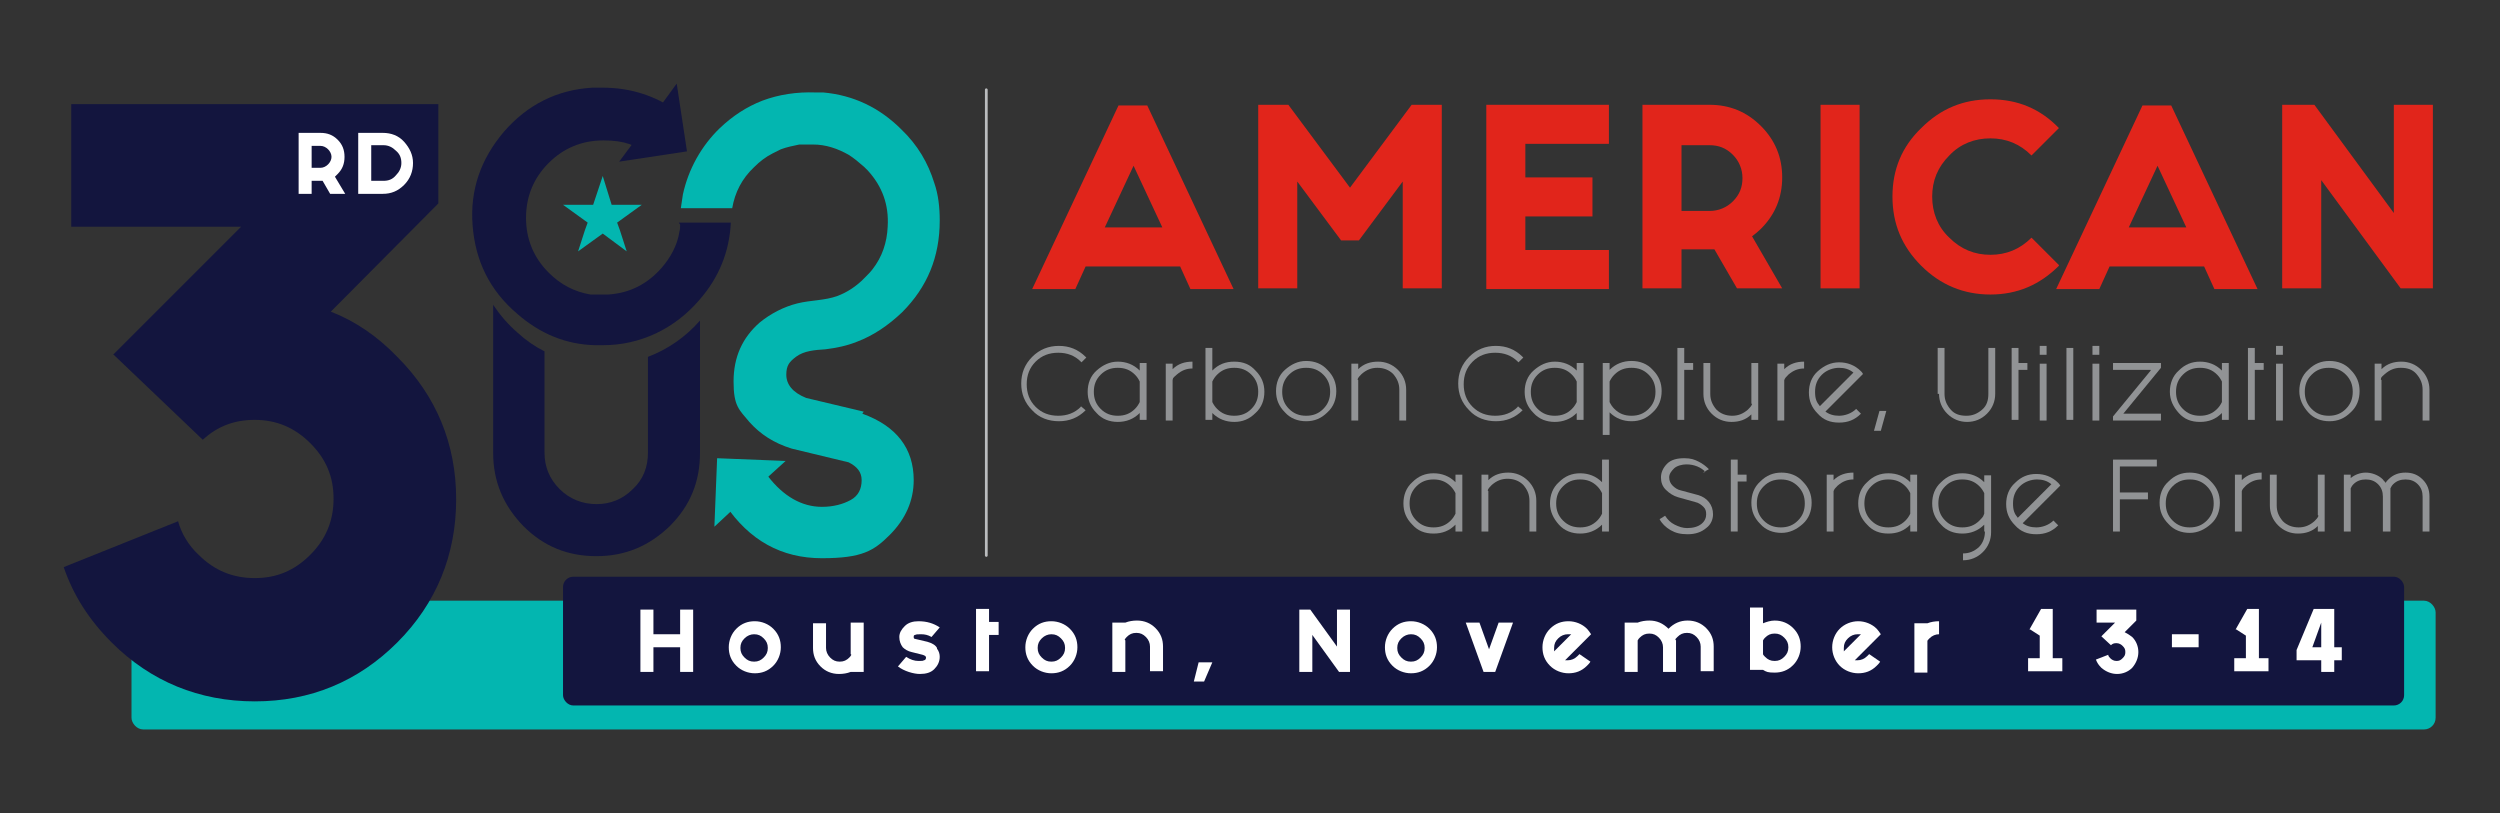
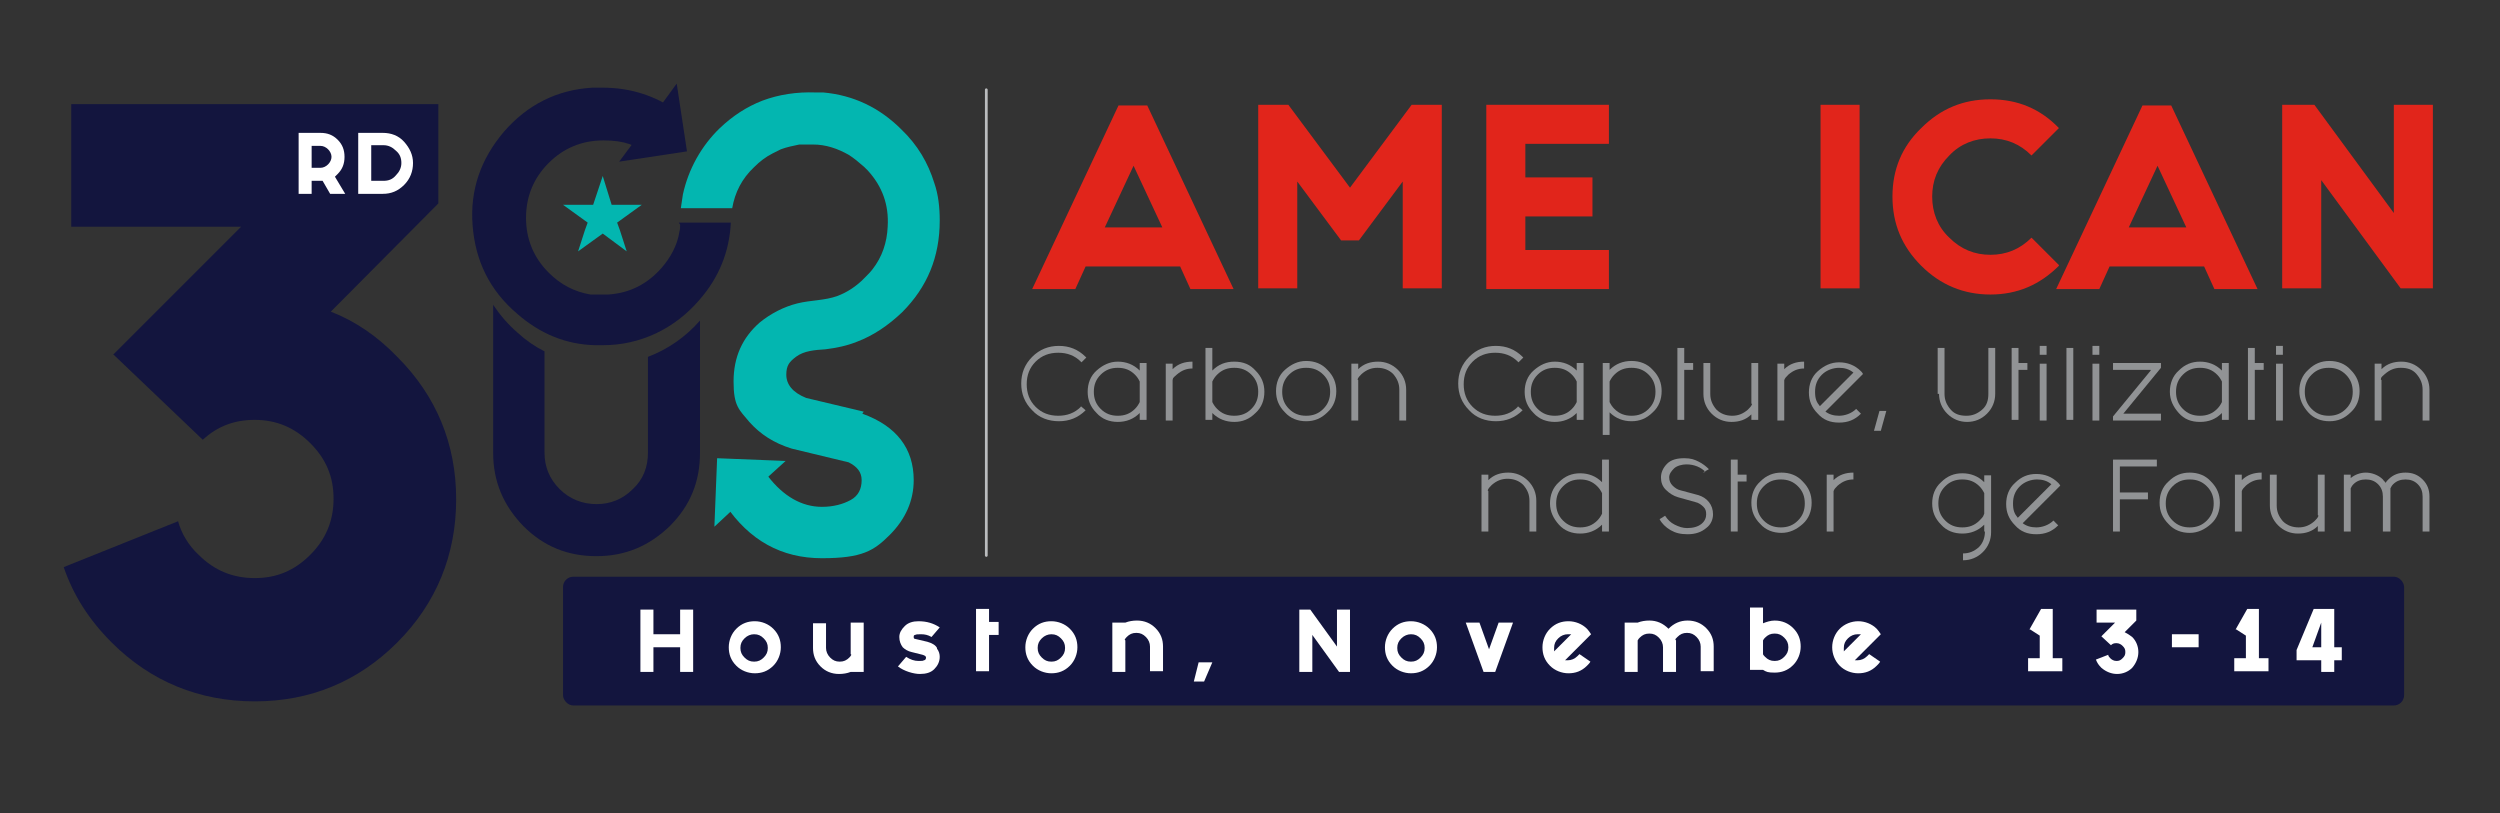
<svg xmlns="http://www.w3.org/2000/svg" id="Layer_1" data-name="Layer 1" width="365" height="118.7" viewBox="0 0 365 118.7">
  <rect x="0" y="0" width="365" height="118.7" fill="#333333" stroke="none" />
  <defs>
    <style>      .cls-1 {        fill: #919395;      }      .cls-1, .cls-2, .cls-3, .cls-4, .cls-5, .cls-6 {        stroke-width: 0px;      }      .cls-2 {        fill: #03b6b0;      }      .cls-3 {        fill: #13153e;      }      .cls-4 {        fill: #babcbe;      }      .cls-5 {        fill: #e1251b;      }      .cls-6 {        fill: #fff;      }    </style>
  </defs>
-   <rect class="cls-2" x="19.2" y="87.7" width="336.4" height="18.8" rx="1.7" ry="1.7" />
  <g>
    <path class="cls-5" d="M172.3,38.9h-13.8l-1.5,3.3h-6.3l12.6-26.8h4.2l12.6,26.8h-6.3l-1.5-3.3ZM169.7,33.2l-4.2-9-4.2,9h8.5Z" />
    <path class="cls-5" d="M188.1,15.3l9,12.1,9-12.1h4.4v26.8h-5.7v-15.6l-6.4,8.6h-2.6l-6.4-8.6v15.6h-5.7V15.3h4.4Z" />
    <path class="cls-5" d="M234.9,15.3v5.7h-12.2v4.9h9.8v5.7h-9.8v4.9h12.2v5.7h-17.9V15.3h17.9Z" />
-     <path class="cls-5" d="M245.5,36.4v5.7h-5.7V15.3h9.8c2.9,0,5.4,1,7.5,3.1,2.1,2.1,3.1,4.6,3.1,7.5s-1,5.4-3.1,7.5c-.4.4-.9.8-1.3,1.1l4.4,7.6h-6.6l-3.3-5.7c-.2,0-.5,0-.7,0h-4.1ZM245.5,21v9.8h4.1c1.3,0,2.5-.5,3.4-1.4,1-1,1.4-2.1,1.4-3.4s-.5-2.5-1.4-3.4c-1-1-2.1-1.4-3.4-1.4h-4.1Z" />
    <path class="cls-5" d="M271.5,15.3v26.8h-5.7V15.3h5.7Z" />
    <path class="cls-5" d="M300.6,38.8c-2.8,2.8-6.1,4.2-10,4.2s-7.3-1.4-10.1-4.2c-2.8-2.8-4.2-6.1-4.2-10.1s1.4-7.3,4.2-10c2.8-2.8,6.1-4.2,10.1-4.2s7.3,1.4,10,4.2l-4,4c-1.7-1.7-3.7-2.5-6-2.5s-4.4.8-6,2.5c-1.7,1.7-2.5,3.7-2.5,6s.8,4.4,2.5,6c1.7,1.7,3.7,2.5,6,2.5s4.3-.8,6-2.5l4,4Z" />
    <path class="cls-5" d="M321.8,38.9h-13.8l-1.5,3.3h-6.3l12.6-26.8h4.2l12.6,26.8h-6.3l-1.5-3.3ZM319.2,33.2l-4.2-9-4.2,9h8.5Z" />
    <path class="cls-5" d="M338.9,26.3v15.8h-5.7V15.3h4.7l11.6,15.8v-15.8h5.7v26.8h-4.7l-11.6-15.8Z" />
  </g>
  <g>
    <path class="cls-1" d="M157.8,59.3l.7.6s0,0,0,0c-1.1,1.1-2.4,1.6-3.9,1.6s-2.9-.5-3.9-1.6c-1.1-1.1-1.6-2.4-1.6-3.9s.5-2.8,1.6-3.9c1.1-1.1,2.4-1.6,3.9-1.6s2.8.5,3.9,1.6c0,0,0,0,.1.1l-.7.7s0,0-.1-.1c-.9-.9-2-1.3-3.3-1.3s-2.4.4-3.3,1.3c-.9.9-1.3,2-1.3,3.3s.4,2.4,1.3,3.3,2,1.3,3.3,1.3,2.4-.4,3.3-1.3c0,0,0,0,0,0Z" />
    <path class="cls-1" d="M166.4,53h1v8.3h-1v-1c-.9.9-2,1.3-3.2,1.3s-2.3-.4-3.1-1.3c-.9-.9-1.3-1.9-1.3-3.1s.4-2.3,1.3-3.1,1.9-1.3,3.1-1.3,2.3.4,3.2,1.3v-1ZM166.4,55.7c-.2-.4-.4-.7-.7-1-.7-.7-1.5-1-2.5-1s-1.8.3-2.5,1-1,1.5-1,2.5.3,1.8,1,2.5,1.5,1,2.5,1,1.8-.3,2.5-1c.3-.3.5-.6.7-1v-3Z" />
    <path class="cls-1" d="M171.2,55.5v5.9h-1v-8.3h1v.8c.8-.8,1.8-1.1,2.9-1.1v1c-.9,0-1.6.3-2.3.9s-.5.5-.6.8Z" />
    <path class="cls-1" d="M177,54.1c.9-.9,1.9-1.3,3.2-1.3s2.3.4,3.1,1.3c.9.9,1.3,1.9,1.3,3.1s-.4,2.3-1.3,3.1c-.9.9-1.9,1.3-3.1,1.3s-2.3-.4-3.2-1.3v1h-1v-10.5h1v3.2ZM177,58.7c.2.4.4.7.7,1,.7.7,1.5,1,2.5,1s1.8-.3,2.5-1,1-1.5,1-2.5-.3-1.8-1-2.5-1.5-1-2.5-1-1.8.3-2.5,1c-.3.3-.5.6-.7,1v3Z" />
    <path class="cls-1" d="M193.8,54c.9.9,1.3,1.9,1.3,3.1s-.4,2.3-1.3,3.1c-.9.9-1.9,1.3-3.1,1.3s-2.3-.4-3.1-1.3c-.9-.9-1.3-1.9-1.3-3.1s.4-2.3,1.3-3.1,1.9-1.3,3.1-1.3,2.3.4,3.1,1.3ZM190.7,53.7c-1,0-1.8.3-2.5,1s-1,1.5-1,2.5.3,1.8,1,2.5,1.5,1,2.5,1,1.8-.3,2.5-1,1-1.5,1-2.5-.3-1.8-1-2.5-1.5-1-2.5-1Z" />
    <path class="cls-1" d="M198.3,55.5v5.9h-1v-8.3h1v.8c.8-.8,1.8-1.1,2.9-1.1s2.1.4,2.9,1.2c.8.8,1.2,1.8,1.2,2.9v4.5h-1v-4.5c0-.9-.3-1.6-.9-2.3-.6-.6-1.4-.9-2.3-.9s-1.6.3-2.3.9c-.3.3-.5.5-.6.8Z" />
    <path class="cls-1" d="M221.6,59.3l.7.6s0,0,0,0c-1.1,1.1-2.4,1.6-3.9,1.6s-2.9-.5-3.9-1.6c-1.1-1.1-1.6-2.4-1.6-3.9s.5-2.8,1.6-3.9c1.1-1.1,2.4-1.6,3.9-1.6s2.8.5,3.9,1.6c0,0,0,0,.1.1l-.7.7s0,0-.1-.1c-.9-.9-2-1.3-3.3-1.3s-2.4.4-3.3,1.3c-.9.9-1.3,2-1.3,3.3s.4,2.4,1.3,3.3,2,1.3,3.3,1.3,2.4-.4,3.3-1.3c0,0,0,0,0,0Z" />
    <path class="cls-1" d="M230.2,53h1v8.3h-1v-1c-.9.9-2,1.3-3.2,1.3s-2.3-.4-3.1-1.3c-.9-.9-1.3-1.9-1.3-3.1s.4-2.3,1.3-3.1,1.9-1.3,3.1-1.3,2.3.4,3.2,1.3v-1ZM230.2,55.7c-.2-.4-.4-.7-.7-1-.7-.7-1.5-1-2.5-1s-1.8.3-2.5,1-1,1.5-1,2.5.3,1.8,1,2.5,1.5,1,2.5,1,1.8-.3,2.5-1c.3-.3.5-.6.7-1v-3Z" />
    <path class="cls-1" d="M235,63.5h-1v-10.5h1v1c.9-.9,2-1.3,3.2-1.3s2.3.4,3.1,1.3c.9.9,1.3,1.9,1.3,3.1s-.4,2.3-1.3,3.1c-.9.9-1.9,1.3-3.1,1.3s-2.3-.4-3.2-1.3v3.2ZM235,58.7c.2.4.4.7.7,1,.7.7,1.5,1,2.5,1s1.8-.3,2.5-1,1-1.5,1-2.5-.3-1.8-1-2.5-1.5-1-2.5-1-1.8.3-2.5,1c-.3.3-.5.6-.7,1v3Z" />
    <path class="cls-1" d="M244.9,50.8h1v2.2h1.3v1h-1.3v7.3h-1v-10.5Z" />
    <path class="cls-1" d="M255.7,58.9v-5.9h1v8.3h-1v-.8c-.8.8-1.8,1.1-2.9,1.1s-2.1-.4-2.9-1.2c-.8-.8-1.2-1.8-1.2-2.9v-4.5h1v4.5c0,.9.3,1.6.9,2.3.6.6,1.4.9,2.3.9s1.6-.3,2.3-.9c.3-.3.5-.5.6-.8Z" />
    <path class="cls-1" d="M260.5,55.5v5.9h-1v-8.3h1v.8c.8-.8,1.8-1.1,2.9-1.1v1c-.9,0-1.6.3-2.3.9-.3.3-.5.5-.6.8Z" />
    <path class="cls-1" d="M266.4,60c.6.5,1.3.7,2.1.7s1.8-.3,2.5-1l.7.7c-.9.9-1.9,1.3-3.2,1.3s-2.3-.4-3.1-1.3c-.9-.9-1.3-1.9-1.3-3.1s.4-2.3,1.3-3.1,1.9-1.3,3.1-1.3,2.3.4,3.2,1.3c.1.1.2.2.3.4l-5.6,5.6ZM270.6,54.4c-.6-.5-1.3-.7-2.1-.7s-1.8.3-2.5,1-1,1.5-1,2.5.2,1.5.7,2.1l4.9-4.9Z" />
    <path class="cls-1" d="M273.6,62.9l.8-2.9h1l-.8,2.9h-1Z" />
    <path class="cls-1" d="M282.9,57.5v-6.7h1v6.7c0,.9.3,1.6.9,2.3s1.4.9,2.3.9,1.6-.3,2.3-.9.9-1.4.9-2.3v-6.7h1v6.7c0,1.1-.4,2.1-1.2,2.9-.8.8-1.8,1.2-2.9,1.2s-2.1-.4-2.9-1.2c-.8-.8-1.2-1.8-1.2-2.9Z" />
    <path class="cls-1" d="M293.7,50.8h1v2.2h1.3v1h-1.3v7.3h-1v-10.5Z" />
    <path class="cls-1" d="M298.8,50.5v1.3h-1v-1.3h1ZM298.8,53.1v8.3h-1v-8.3h1Z" />
    <path class="cls-1" d="M302.7,50.8v10.5h-1v-10.5h1Z" />
    <path class="cls-1" d="M306.5,50.5v1.3h-1v-1.3h1ZM306.5,53.1v8.3h-1v-8.3h1Z" />
    <path class="cls-1" d="M314,54h-5.5v-1h7v.7l-5.5,6.7h5.5v1h-7v-.6l5.5-6.7Z" />
    <path class="cls-1" d="M324.4,53h1v8.3h-1v-1c-.9.9-1.9,1.3-3.2,1.3s-2.3-.4-3.1-1.3-1.3-1.9-1.3-3.1.4-2.3,1.3-3.1c.9-.9,1.9-1.3,3.1-1.3s2.3.4,3.2,1.3v-1ZM324.4,55.7c-.2-.4-.4-.7-.7-1-.7-.7-1.5-1-2.5-1s-1.8.3-2.5,1c-.7.7-1,1.5-1,2.5s.3,1.8,1,2.5c.7.7,1.5,1,2.5,1s1.8-.3,2.5-1c.3-.3.5-.6.7-1v-3Z" />
    <path class="cls-1" d="M328.2,50.8h1v2.2h1.3v1h-1.3v7.3h-1v-10.5Z" />
    <path class="cls-1" d="M333.3,50.5v1.3h-1v-1.3h1ZM333.3,53.1v8.3h-1v-8.3h1Z" />
    <path class="cls-1" d="M343.2,54c.9.9,1.3,1.9,1.3,3.1s-.4,2.3-1.3,3.1c-.9.9-1.9,1.3-3.1,1.3s-2.3-.4-3.1-1.3-1.3-1.9-1.3-3.1.4-2.3,1.3-3.1c.9-.9,1.9-1.3,3.1-1.3s2.3.4,3.1,1.3ZM340,53.7c-1,0-1.8.3-2.5,1-.7.7-1,1.5-1,2.5s.3,1.8,1,2.5c.7.7,1.5,1,2.5,1s1.8-.3,2.5-1c.7-.7,1-1.5,1-2.5s-.3-1.8-1-2.5c-.7-.7-1.5-1-2.5-1Z" />
    <path class="cls-1" d="M347.7,55.5v5.9h-1v-8.3h1v.8c.8-.8,1.8-1.1,2.9-1.1s2.1.4,2.9,1.2c.8.8,1.2,1.8,1.2,2.9v4.5h-1v-4.5c0-.9-.3-1.6-.9-2.3s-1.4-.9-2.3-.9-1.6.3-2.3.9-.5.5-.6.8Z" />
-     <path class="cls-1" d="M212.5,69.3h1v8.3h-1v-1c-.9.9-1.9,1.3-3.2,1.3s-2.3-.4-3.1-1.3c-.9-.9-1.3-1.9-1.3-3.1s.4-2.3,1.3-3.1c.9-.9,1.9-1.3,3.1-1.3s2.3.4,3.2,1.3v-1ZM212.5,72c-.2-.4-.4-.7-.7-1-.7-.7-1.5-1-2.5-1s-1.8.3-2.5,1c-.7.7-1,1.5-1,2.5s.3,1.8,1,2.5c.7.7,1.5,1,2.5,1s1.8-.3,2.5-1c.3-.3.5-.6.7-1v-3Z" />
    <path class="cls-1" d="M217.3,71.7v5.9h-1v-8.3h1v.8c.8-.8,1.8-1.1,2.9-1.1s2.1.4,2.9,1.2c.8.8,1.2,1.8,1.2,2.9v4.5h-1v-4.5c0-.9-.3-1.6-.9-2.3-.6-.6-1.4-.9-2.3-.9s-1.6.3-2.3.9c-.3.3-.5.5-.6.8Z" />
    <path class="cls-1" d="M233.9,67.1h1v10.5h-1v-1c-.9.9-2,1.3-3.2,1.3s-2.3-.4-3.1-1.3-1.3-1.9-1.3-3.1.4-2.3,1.3-3.1c.9-.9,1.9-1.3,3.1-1.3s2.3.4,3.2,1.3v-3.2ZM233.9,72c-.2-.4-.4-.7-.7-1-.7-.7-1.5-1-2.5-1s-1.8.3-2.5,1c-.7.7-1,1.5-1,2.5s.3,1.8,1,2.5c.7.7,1.5,1,2.5,1s1.8-.3,2.5-1c.3-.3.5-.6.7-1v-3Z" />
    <path class="cls-1" d="M249,68.9c-.3-.3-.7-.6-1.2-.8s-1-.3-1.6-.3-1.4.2-1.8.6c-.4.4-.7.8-.7,1.3s.2.9.5,1.2c.3.3.7.6,1.2.7l2.6.7c.6.2,1.1.5,1.5,1,.4.5.6,1.1.6,1.8s-.3,1.5-1,2c-.7.6-1.6.9-2.7.9s-1.8-.2-2.5-.6c-.7-.4-1.3-1-1.6-1.6l.8-.5c.4.6.8,1,1.4,1.3.6.3,1.2.5,1.8.5.9,0,1.6-.2,2.1-.6.5-.4.7-.9.7-1.4s-.1-.8-.4-1.1-.7-.6-1.2-.7l-2.5-.7c-.7-.2-1.3-.6-1.8-1.1-.5-.5-.7-1.1-.7-1.8s.3-1.4.9-2c.6-.6,1.5-.8,2.5-.8s1.5.2,2.1.5c.6.3,1.1.7,1.5,1.1l-.9.5Z" />
    <path class="cls-1" d="M252.7,67.1h1v2.2h1.3v1h-1.3v7.3h-1v-10.5Z" />
    <path class="cls-1" d="M263.2,70.3c.9.9,1.3,1.9,1.3,3.1s-.4,2.3-1.3,3.1-1.9,1.3-3.1,1.3-2.3-.4-3.1-1.3c-.9-.9-1.3-1.9-1.3-3.1s.4-2.3,1.3-3.1c.9-.9,1.9-1.3,3.1-1.3s2.3.4,3.1,1.3ZM260,70c-1,0-1.8.3-2.5,1-.7.7-1,1.5-1,2.5s.3,1.8,1,2.5c.7.7,1.5,1,2.5,1s1.8-.3,2.5-1c.7-.7,1-1.5,1-2.5s-.3-1.8-1-2.5c-.7-.7-1.5-1-2.5-1Z" />
    <path class="cls-1" d="M267.7,71.7v5.9h-1v-8.3h1v.8c.8-.8,1.8-1.1,2.9-1.1v1c-.9,0-1.6.3-2.3.9-.3.3-.5.5-.6.8Z" />
-     <path class="cls-1" d="M278.9,69.3h1v8.3h-1v-1c-.9.9-1.9,1.3-3.2,1.3s-2.3-.4-3.1-1.3c-.9-.9-1.3-1.9-1.3-3.1s.4-2.3,1.3-3.1c.9-.9,1.9-1.3,3.1-1.3s2.3.4,3.2,1.3v-1ZM278.9,72c-.2-.4-.4-.7-.7-1-.7-.7-1.5-1-2.5-1s-1.8.3-2.5,1c-.7.7-1,1.5-1,2.5s.3,1.8,1,2.5c.7.7,1.5,1,2.5,1s1.8-.3,2.5-1c.3-.3.5-.6.7-1v-3Z" />
    <path class="cls-1" d="M289.7,77.6v-1c-.9.9-2,1.3-3.2,1.3s-2.3-.4-3.1-1.3c-.9-.9-1.3-1.9-1.3-3.1s.4-2.3,1.3-3.1c.9-.9,1.9-1.3,3.1-1.3s2.3.4,3.2,1.3v-1h1v8.3c0,1.1-.4,2.1-1.2,2.9-.8.8-1.8,1.2-2.9,1.2v-1c.9,0,1.6-.3,2.3-.9.6-.6.9-1.4.9-2.3ZM289.7,72c-.2-.4-.4-.7-.7-1-.7-.7-1.5-1-2.5-1s-1.8.3-2.5,1c-.7.7-1,1.5-1,2.5s.3,1.8,1,2.5c.7.7,1.5,1,2.5,1s1.8-.3,2.5-1,.5-.6.7-1v-3Z" />
    <path class="cls-1" d="M295.2,76.3c.6.5,1.3.7,2.1.7s1.8-.3,2.5-1l.7.7c-.9.9-1.9,1.3-3.2,1.3s-2.3-.4-3.1-1.3c-.9-.9-1.3-1.9-1.3-3.1s.4-2.3,1.3-3.1c.9-.9,1.9-1.3,3.1-1.3s2.3.4,3.2,1.3c.1.1.2.2.3.4l-5.6,5.6ZM299.5,70.7c-.6-.5-1.3-.7-2.1-.7s-1.8.3-2.5,1c-.7.7-1,1.5-1,2.5s.2,1.5.7,2.1l4.9-4.9Z" />
    <path class="cls-1" d="M309.5,77.6h-1v-10.5h6.4v1h-5.4v3.8h4.1v1h-4.1v4.8Z" />
    <path class="cls-1" d="M322.8,70.3c.9.9,1.3,1.9,1.3,3.1s-.4,2.3-1.3,3.1-1.9,1.3-3.1,1.3-2.3-.4-3.1-1.3c-.9-.9-1.3-1.9-1.3-3.1s.4-2.3,1.3-3.1c.9-.9,1.9-1.3,3.1-1.3s2.3.4,3.1,1.3ZM319.7,70c-1,0-1.8.3-2.5,1-.7.7-1,1.5-1,2.5s.3,1.8,1,2.5c.7.7,1.5,1,2.5,1s1.8-.3,2.5-1c.7-.7,1-1.5,1-2.5s-.3-1.8-1-2.5c-.7-.7-1.5-1-2.5-1Z" />
    <path class="cls-1" d="M327.3,71.7v5.9h-1v-8.3h1v.8c.8-.8,1.8-1.1,2.9-1.1v1c-.9,0-1.6.3-2.3.9-.3.3-.5.5-.6.8Z" />
    <path class="cls-1" d="M338.4,75.2v-5.9h1v8.3h-1v-.8c-.8.8-1.8,1.1-2.9,1.1s-2.1-.4-2.9-1.2c-.8-.8-1.2-1.8-1.2-2.9v-4.5h1v4.5c0,.9.3,1.6.9,2.3.6.6,1.4.9,2.3.9s1.6-.3,2.3-.9c.3-.3.5-.5.6-.8Z" />
    <path class="cls-1" d="M348.9,77.6h-1v-5.1c0-.7-.2-1.3-.7-1.8-.5-.5-1.1-.7-1.8-.7s-1.3.2-1.8.7c-.2.2-.3.4-.4.6v6.3h-1v-8.3h1v.5c.6-.5,1.4-.8,2.2-.8s1.8.3,2.5,1c.1.2.3.3.4.5.1-.2.2-.3.4-.5.7-.7,1.5-1,2.5-1s1.8.3,2.5,1,1,1.5,1,2.5v5.1h-1v-5.1c0-.7-.2-1.3-.7-1.8-.5-.5-1.1-.7-1.8-.7s-1.3.2-1.8.7c-.2.2-.3.4-.4.6v6.3Z" />
  </g>
  <rect class="cls-3" x="82.2" y="84.2" width="268.8" height="18.8" rx="1.5" ry="1.5" />
  <g>
    <path class="cls-6" d="M93.5,89h1.9v3.6h3.9v-3.6h1.9v9.1h-1.9v-3.6h-3.9v3.6h-1.9v-9.1Z" />
    <path class="cls-6" d="M112.9,91.8c.8.8,1.1,1.7,1.1,2.7s-.4,2-1.1,2.7c-.8.8-1.7,1.1-2.7,1.1s-2-.4-2.7-1.1c-.8-.8-1.1-1.7-1.1-2.7s.4-2,1.1-2.7c.8-.8,1.7-1.1,2.7-1.1s2,.4,2.7,1.1ZM110.1,92.6c-.5,0-1,.2-1.4.6s-.6.8-.6,1.4.2,1,.6,1.4c.4.4.8.6,1.4.6s1-.2,1.4-.6c.4-.4.6-.8.6-1.4s-.2-1-.6-1.4-.8-.6-1.4-.6Z" />
    <path class="cls-6" d="M124.2,95.5v-4.6h1.9v7.2h-1.9c-.5.2-1.1.3-1.7.3-1.1,0-2-.4-2.7-1.1-.8-.8-1.1-1.7-1.1-2.7v-3.6h1.9v3.6c0,.5.2,1,.6,1.4s.8.6,1.4.6,1-.2,1.4-.6c.1-.1.2-.2.3-.4Z" />
    <path class="cls-6" d="M136.8,94.7c.3.4.4.8.4,1.2,0,.7-.3,1.3-.8,1.8s-1.2.7-2.1.7-2.3-.4-3.2-1.1l1.2-1.4c.6.4,1.2.6,1.8.6s.6,0,.8-.1c.2,0,.3-.2.3-.4s-.2-.3-.5-.4l-1.6-.4c-.5-.1-1-.4-1.3-.7-.3-.4-.5-.9-.5-1.5s.3-1.1.8-1.6,1.2-.7,2-.7c1.2,0,2.2.3,3.1.9l-1.2,1.4c-.5-.3-1-.4-1.5-.4s-.7,0-.9.1c-.2,0-.2.2-.2.3s0,.3.3.3l1.7.4c.7.2,1.2.5,1.4.9Z" />
    <path class="cls-6" d="M144.4,92.8v5.2h-1.9v-9.1h1.9v1.9h1.4v1.9h-1.4Z" />
    <path class="cls-6" d="M156.2,91.8c.8.8,1.1,1.7,1.1,2.7s-.4,2-1.1,2.7c-.8.8-1.7,1.1-2.7,1.1s-2-.4-2.7-1.1c-.8-.8-1.1-1.7-1.1-2.7s.4-2,1.1-2.7c.8-.8,1.7-1.1,2.7-1.1s2,.4,2.7,1.1ZM153.5,92.6c-.5,0-1,.2-1.4.6s-.6.8-.6,1.4.2,1,.6,1.4c.4.4.8.6,1.4.6s1-.2,1.4-.6c.4-.4.6-.8.6-1.4s-.2-1-.6-1.4-.8-.6-1.4-.6Z" />
    <path class="cls-6" d="M164.3,93.5v4.6h-1.9v-7.2h1.9c.5-.2,1.1-.3,1.7-.3,1.1,0,2,.4,2.7,1.1.8.8,1.1,1.7,1.1,2.7v3.6h-1.9v-3.6c0-.5-.2-1-.6-1.4s-.8-.6-1.4-.6-1,.2-1.4.6c-.1.1-.2.2-.3.4Z" />
    <path class="cls-6" d="M174.3,99.5l.7-2.8h2l-1.2,2.8h-1.5Z" />
    <path class="cls-6" d="M191.6,92.7v5.4h-1.9v-9.1h1.6l3.9,5.4v-5.4h1.9v9.1h-1.6l-3.9-5.4Z" />
    <path class="cls-6" d="M208.7,91.8c.8.8,1.1,1.7,1.1,2.7s-.4,2-1.1,2.7c-.8.8-1.7,1.1-2.7,1.1s-2-.4-2.7-1.1c-.8-.8-1.1-1.7-1.1-2.7s.4-2,1.1-2.7c.8-.8,1.7-1.1,2.7-1.1s2,.4,2.7,1.1ZM206,92.6c-.5,0-1,.2-1.4.6s-.6.8-.6,1.4.2,1,.6,1.4c.4.4.8.6,1.4.6s1-.2,1.4-.6c.4-.4.6-.8.6-1.4s-.2-1-.6-1.4-.8-.6-1.4-.6Z" />
    <path class="cls-6" d="M216,90.9l1.4,3.9,1.4-3.9h2.1l-2.6,7.2h-1.7l-2.6-7.2h2.1Z" />
    <path class="cls-6" d="M228.4,96.4c.2,0,.3,0,.5,0,.5,0,1-.2,1.4-.6,0,0,.2-.2.3-.3l1.6,1.1c-.1.2-.3.4-.5.6-.8.8-1.7,1.1-2.7,1.1s-2-.4-2.7-1.1c-.8-.8-1.1-1.7-1.1-2.7s.4-2,1.1-2.7c.8-.8,1.7-1.1,2.7-1.1s2,.4,2.7,1.1c.2.2.4.5.6.8l-3.8,3.8ZM229.4,92.6c-.2,0-.3,0-.5,0-.5,0-1,.2-1.4.6s-.6.8-.6,1.4,0,.3,0,.5l2.4-2.4Z" />
    <path class="cls-6" d="M244.7,93.5v4.6h-1.9v-3.6c0-.5-.2-1-.6-1.4s-.8-.6-1.4-.6-1,.2-1.4.6c-.1.1-.2.2-.3.4v4.6h-1.9v-7.2h1.9c.5-.2,1.1-.3,1.7-.3,1.1,0,2,.4,2.8,1.2.8-.8,1.7-1.2,2.8-1.2s2,.4,2.7,1.1c.8.8,1.1,1.7,1.1,2.7v3.6h-1.9v-3.6c0-.5-.2-1-.6-1.4s-.8-.6-1.4-.6-1,.2-1.4.6-.2.2-.3.4Z" />
    <path class="cls-6" d="M257.4,91c.5-.2,1.1-.4,1.7-.4,1.1,0,2,.4,2.7,1.1.8.8,1.1,1.7,1.1,2.7s-.4,2-1.1,2.7c-.8.8-1.7,1.1-2.7,1.1s-1.2-.1-1.7-.4h0c0,0-1.9,0-1.9,0v-9.1h1.9v2ZM257.4,95.5c0,.1.2.3.3.4.4.4.8.6,1.4.6s1-.2,1.4-.6c.4-.4.6-.8.6-1.4s-.2-1-.6-1.4c-.4-.4-.8-.6-1.4-.6s-1,.2-1.4.6c-.1.1-.2.2-.3.4v2Z" />
    <path class="cls-6" d="M270.7,96.4c.2,0,.3,0,.5,0,.5,0,1-.2,1.4-.6,0,0,.2-.2.3-.3l1.6,1.1c-.1.2-.3.4-.5.6-.8.8-1.7,1.1-2.7,1.1s-2-.4-2.7-1.1-1.1-1.7-1.1-2.7.4-2,1.1-2.7,1.7-1.1,2.7-1.1,2,.4,2.7,1.1c.2.2.4.5.6.8l-3.8,3.8ZM271.7,92.6c-.2,0-.3,0-.5,0-.5,0-1,.2-1.4.6-.4.4-.6.8-.6,1.4s0,.3,0,.5l2.4-2.4Z" />
-     <path class="cls-6" d="M283.1,92.6c-.5,0-1,.2-1.4.6s-.2.2-.3.4v4.6h-1.9v-7.2h1.9c.5-.2,1.1-.3,1.7-.3v1.9Z" />
    <path class="cls-6" d="M296.3,91.9l1.7-3h1.7v7.2h1.4v1.9h-5v-1.9h1.7v-3.3l-1.4-.9Z" />
    <path class="cls-6" d="M306.8,92.9l2-2h-2.7v-1.9h5.8v1.6l-1.7,1.7c.4.2.7.4,1.1.7.6.6.9,1.4.9,2.2s-.3,1.6-.9,2.3c-.6.6-1.4.9-2.2.9s-1.6-.3-2.3-.9c-.4-.4-.6-.7-.8-1.2l1.8-.7c0,.2.2.4.3.5.2.2.5.4.9.4s.6-.1.9-.4.4-.5.4-.9-.1-.6-.4-.9c-.2-.2-.5-.4-.9-.4s-.6.1-.8.3l-1.4-1.3Z" />
    <path class="cls-6" d="M321,92.6v1.9h-3.9v-1.9h3.9Z" />
    <path class="cls-6" d="M326.4,91.9l1.7-3h1.7v7.2h1.4v1.9h-5v-1.9h1.7v-3.3l-1.4-.9Z" />
    <path class="cls-6" d="M340.8,89v5.5h1.1v1.9h-1.1v1.7h-1.9v-1.7h-3.6v-1.5l2.5-6h3ZM338.9,94.5v-3.6l-1.3,3.6h1.3Z" />
  </g>
  <path class="cls-3" d="M16.6,51.7l18.6-18.6H10.4V15.2h53.6v14.5l-15.7,15.8c3.6,1.4,6.8,3.6,9.7,6.6,5.7,5.7,8.6,12.7,8.6,20.8s-2.9,15.2-8.6,20.9c-5.7,5.7-12.7,8.6-20.8,8.6s-15.2-2.9-20.9-8.6c-3.3-3.3-5.6-6.9-7-11l16.7-6.7c.5,1.8,1.5,3.5,3,4.9,2.3,2.3,5,3.4,8.2,3.4s5.8-1.1,8.1-3.4c2.3-2.3,3.4-5,3.4-8.2s-1.1-5.8-3.4-8.1c-2.3-2.3-5-3.4-8.1-3.4s-5.5,1-7.6,2.9l-13.1-12.5Z" />
  <path class="cls-3" d="M94.6,52.1v14c0,2.1-.7,3.9-2.2,5.3-1.5,1.5-3.3,2.2-5.3,2.2s-3.9-.7-5.4-2.2c-1.5-1.5-2.2-3.3-2.2-5.3v-14.8c-1.4-.7-2.7-1.6-3.9-2.7-1.4-1.2-2.6-2.6-3.6-4.1h0v21.6c0,4.2,1.5,7.7,4.4,10.7,3,3,6.5,4.4,10.7,4.4s7.7-1.5,10.7-4.4c3-3,4.4-6.5,4.4-10.7v-19.3c-2.1,2.4-4.7,4.2-7.6,5.3Z" />
  <rect class="cls-4" x="143.8" y="12.9" width=".4" height="68.4" rx=".2" ry=".2" />
  <g>
    <path class="cls-2" d="M126.1,60.1l-8.4-2c-2-.8-2.9-2-2.9-3.4s.5-1.9,1.4-2.6c1.2-.9,2.8-1,4.3-1.1,1.6-.2,3.1-.5,4.6-1.1,2.4-.9,4.6-2.4,6.6-4.3,3.7-3.7,5.5-8.1,5.5-13.4s0,0,0,0c0-1.9-.2-3.8-.8-5.5-.9-2.9-2.4-5.5-4.8-7.8-3.2-3.2-7-5-11.4-5.4-.3,0-.7,0-1.1,0-2.8-.1-5.4.3-7.8,1.2-2.3.9-4.3,2.2-6.2,4-2.7,2.6-4.6,6-5.4,9.7-.1.7-.2,1.3-.3,2h7.5c.4-2.3,1.4-4.3,3.2-6h0c.8-.8,1.7-1.5,2.7-2,.4-.2.8-.4,1.2-.6.8-.3,1.7-.5,2.7-.7.6,0,1.3,0,2,0,1.9,0,3.6.6,5.2,1.5.8.5,1.5,1.1,2.3,1.8.2.2.3.3.5.5,2.1,2.3,3.1,5,2.9,8.2-.1,2.3-.8,4.4-2.2,6.2-.3.4-.7.8-1.1,1.2-.2.2-.3.3-.5.5-1.1,1-2.2,1.7-3.5,2.2-1.9.7-3.9.6-5.9,1.1-2,.5-3.9,1.5-5.5,2.8-2.5,2.2-3.8,5-3.8,8.6s.8,4.1,2.3,5.9c1.6,1.8,3.6,3.1,6.2,3.9l8.3,2c1.2.6,1.9,1.4,1.9,2.6,0,1.3-.5,2.3-1.6,2.9-1.1.6-2.5,1-4.2,1-2.9,0-5.6-1.5-7.9-4.5l-6.2,4.2c3.5,5.2,8.2,7.8,14.1,7.8s7.6-1.1,9.9-3.4c2.3-2.3,3.5-5,3.5-8,0-4.6-2.5-7.9-7.5-9.7Z" />
    <path class="cls-2" d="M111.5,70.2l3.2-2.9-10-.4-.4,10,3-2.8c.1.2,4.4-3.6,4.2-3.9Z" />
  </g>
  <polygon class="cls-2" points="89.3 29.9 88 25.7 86.6 29.9 82.2 29.9 85.8 32.5 85.4 33.6 84.4 36.7 88 34.1 91.5 36.7 90.5 33.6 90.1 32.5 93.7 29.9 89.3 29.9" />
  <g>
    <path class="cls-3" d="M99.3,32.8c0,.3,0,.7-.1,1-.3,2-1.3,3.8-2.6,5.3-2.1,2.4-4.7,3.7-7.8,3.9-.9,0-1.8,0-2.6,0-2.3-.4-4.3-1.4-6.1-3.2-2.2-2.2-3.3-4.9-3.3-8s1.1-5.8,3.3-8c2.2-2.2,4.9-3.3,8-3.3s4.8.7,6.7,2.2c.3-.9.8-1.6,1.4-2.3.2-1.7,1.2-3.3,2.6-4.2-3.1-2.2-6.7-3.4-10.8-3.4s-1,0-1.5,0h0c-5.2.3-9.5,2.5-12.9,6.4-3.4,4-5,8.5-4.6,13.7.4,5.2,2.5,9.5,6.5,12.9,3.3,2.9,7.1,4.5,11.4,4.6.1,0,.3,0,.4,0,0,0,0,0,0,0,.2,0,.5,0,.7,0,5.5,0,10.5-2.4,14.1-6.6,2.9-3.3,4.4-7.1,4.6-11.3h-7.6Z" />
    <path class="cls-3" d="M93,20.1l-2.6,3.5,9.9-1.5-1.5-9.9-2.4,3.3c-.1-.2-3.6,4.4-3.4,4.6Z" />
  </g>
  <g>
    <path class="cls-6" d="M45.5,26.4v1.9h-1.9v-8.9h3.2c1,0,1.8.3,2.5,1,.7.7,1,1.5,1,2.5s-.3,1.8-1,2.5c-.1.1-.3.3-.4.4l1.5,2.5h-2.2l-1.1-1.9c0,0-.2,0-.2,0h-1.3ZM45.5,21.3v3.2h1.3c.4,0,.8-.2,1.1-.5.3-.3.5-.7.5-1.1s-.2-.8-.5-1.1c-.3-.3-.7-.5-1.1-.5h-1.3Z" />
    <path class="cls-6" d="M52.3,28.3v-8.9h3.6c1.2,0,2.3.4,3.1,1.3s1.3,1.9,1.3,3.1-.4,2.3-1.3,3.2-1.9,1.3-3.1,1.3h-3.6ZM54.2,21.3v5.1h1.8c.7,0,1.3-.2,1.8-.8.5-.5.8-1.1.8-1.8s-.2-1.3-.8-1.8c-.5-.5-1.1-.8-1.8-.8h-1.8Z" />
  </g>
</svg>